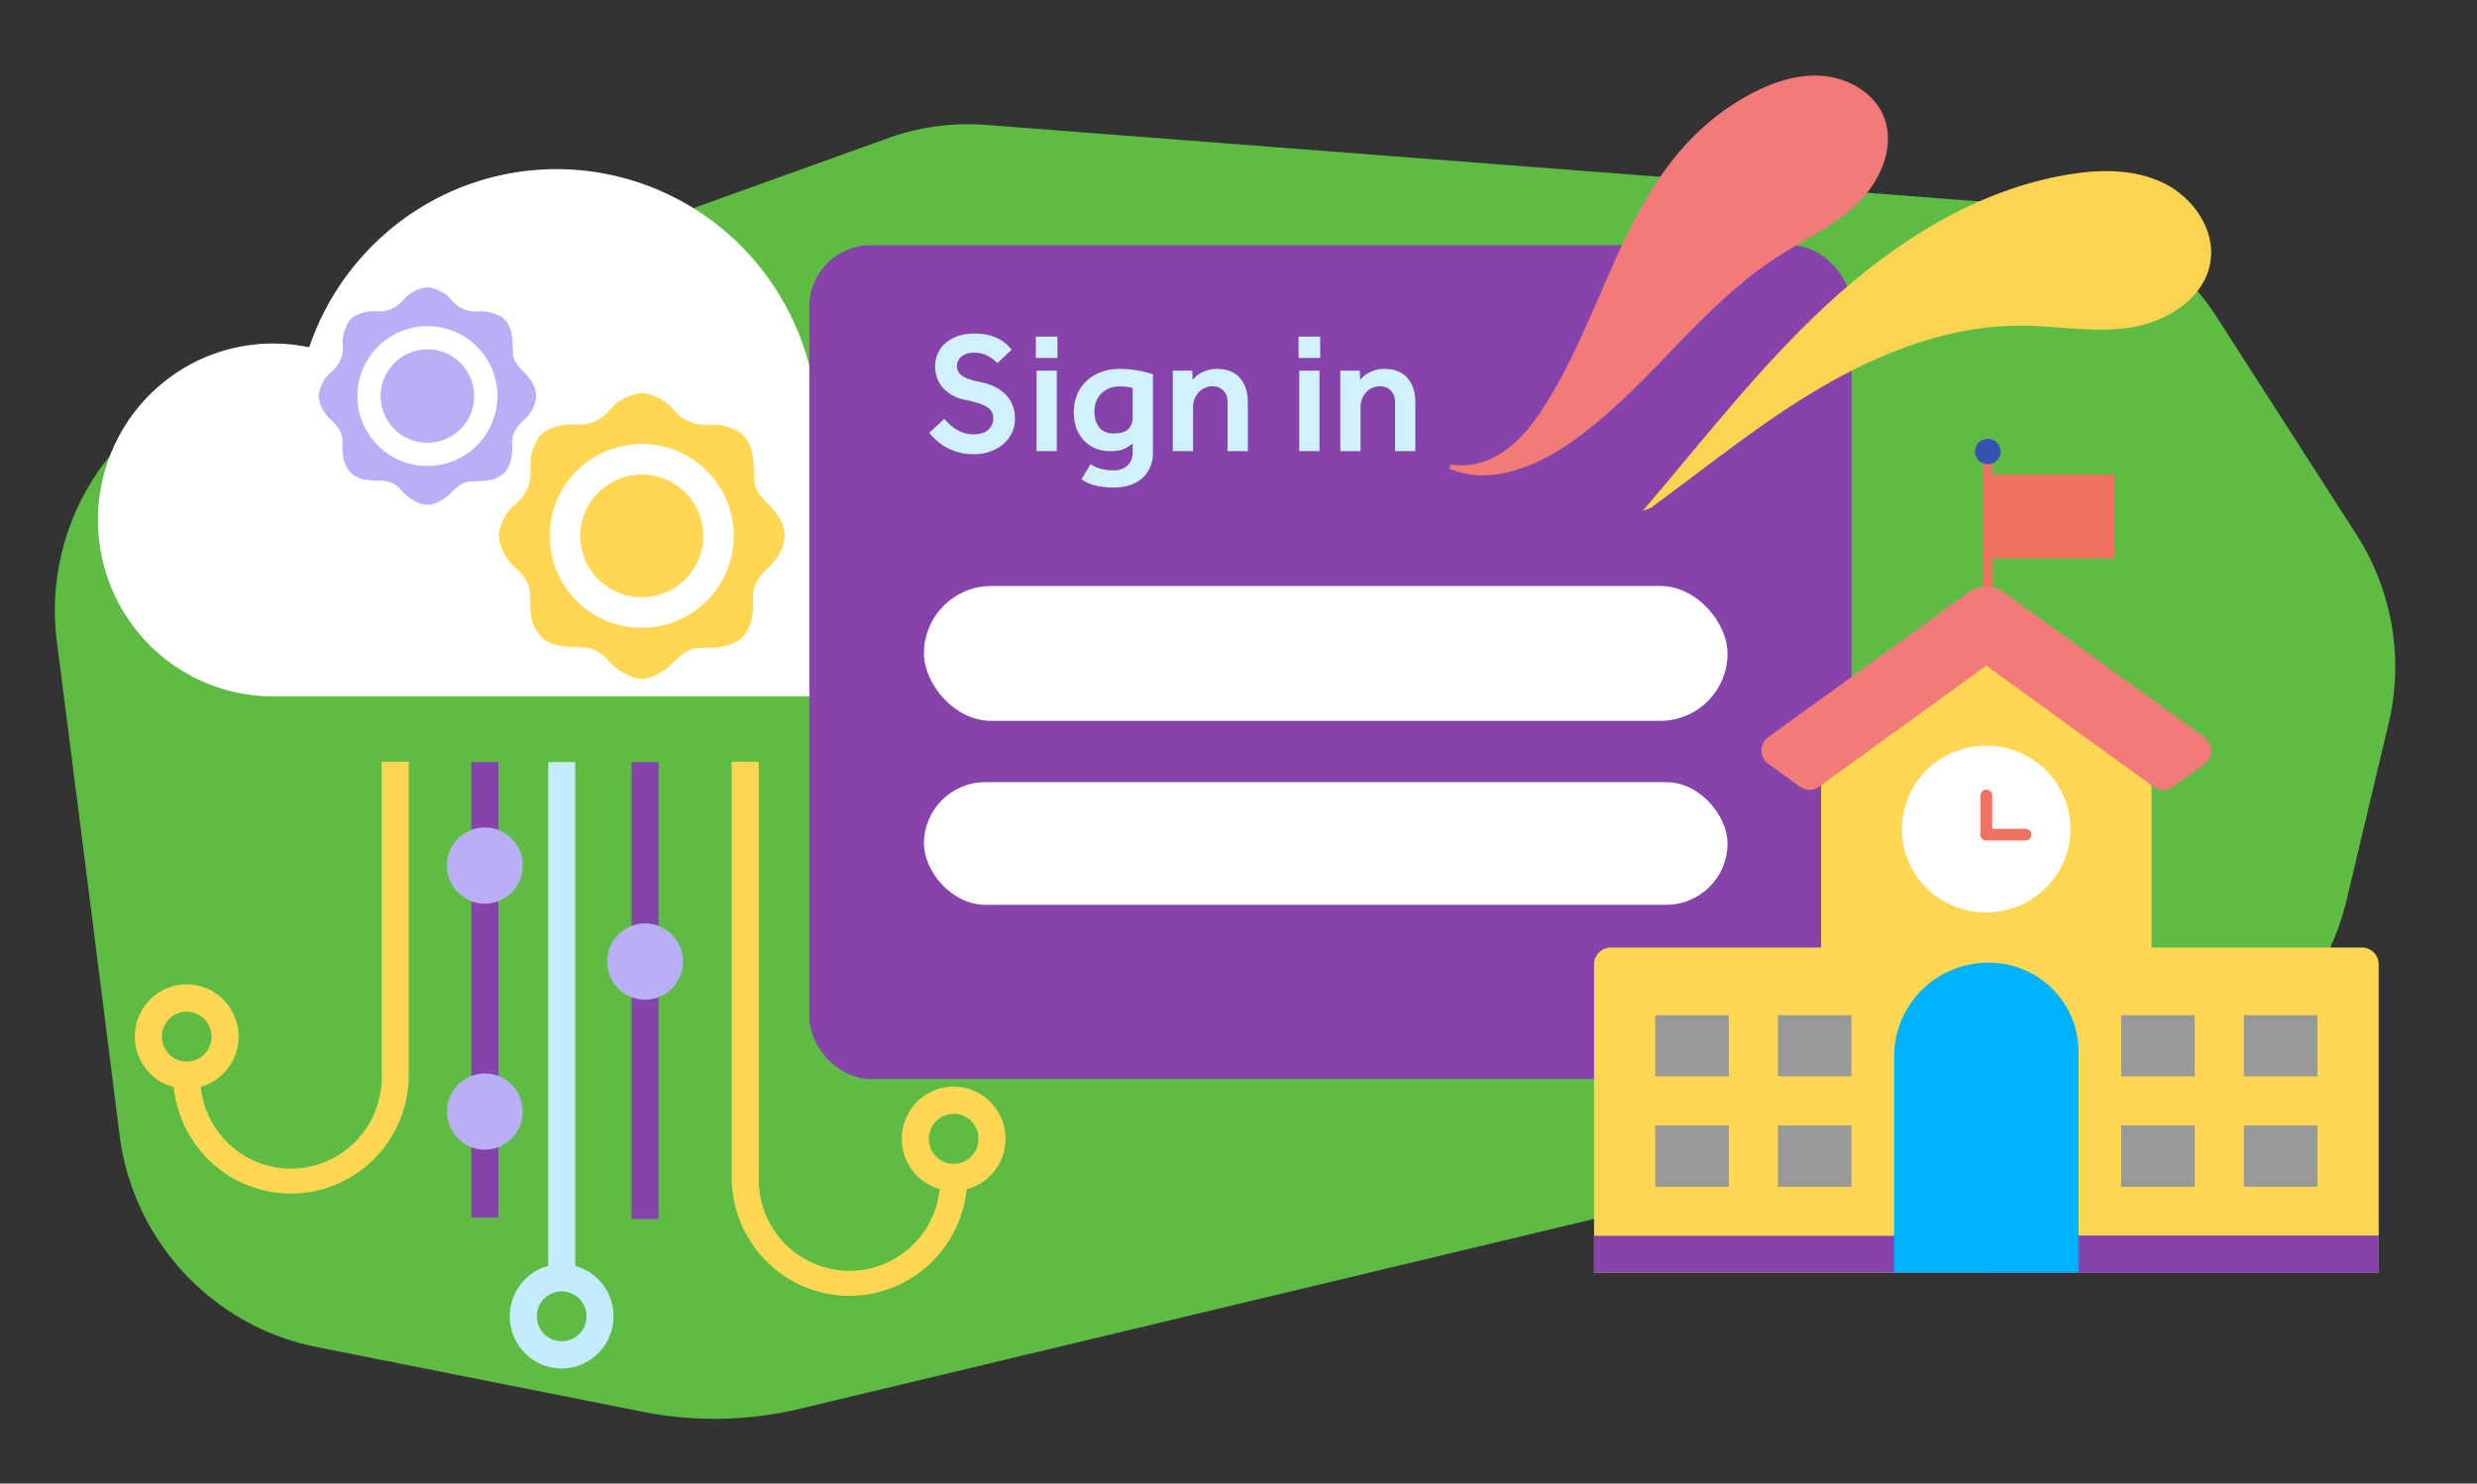
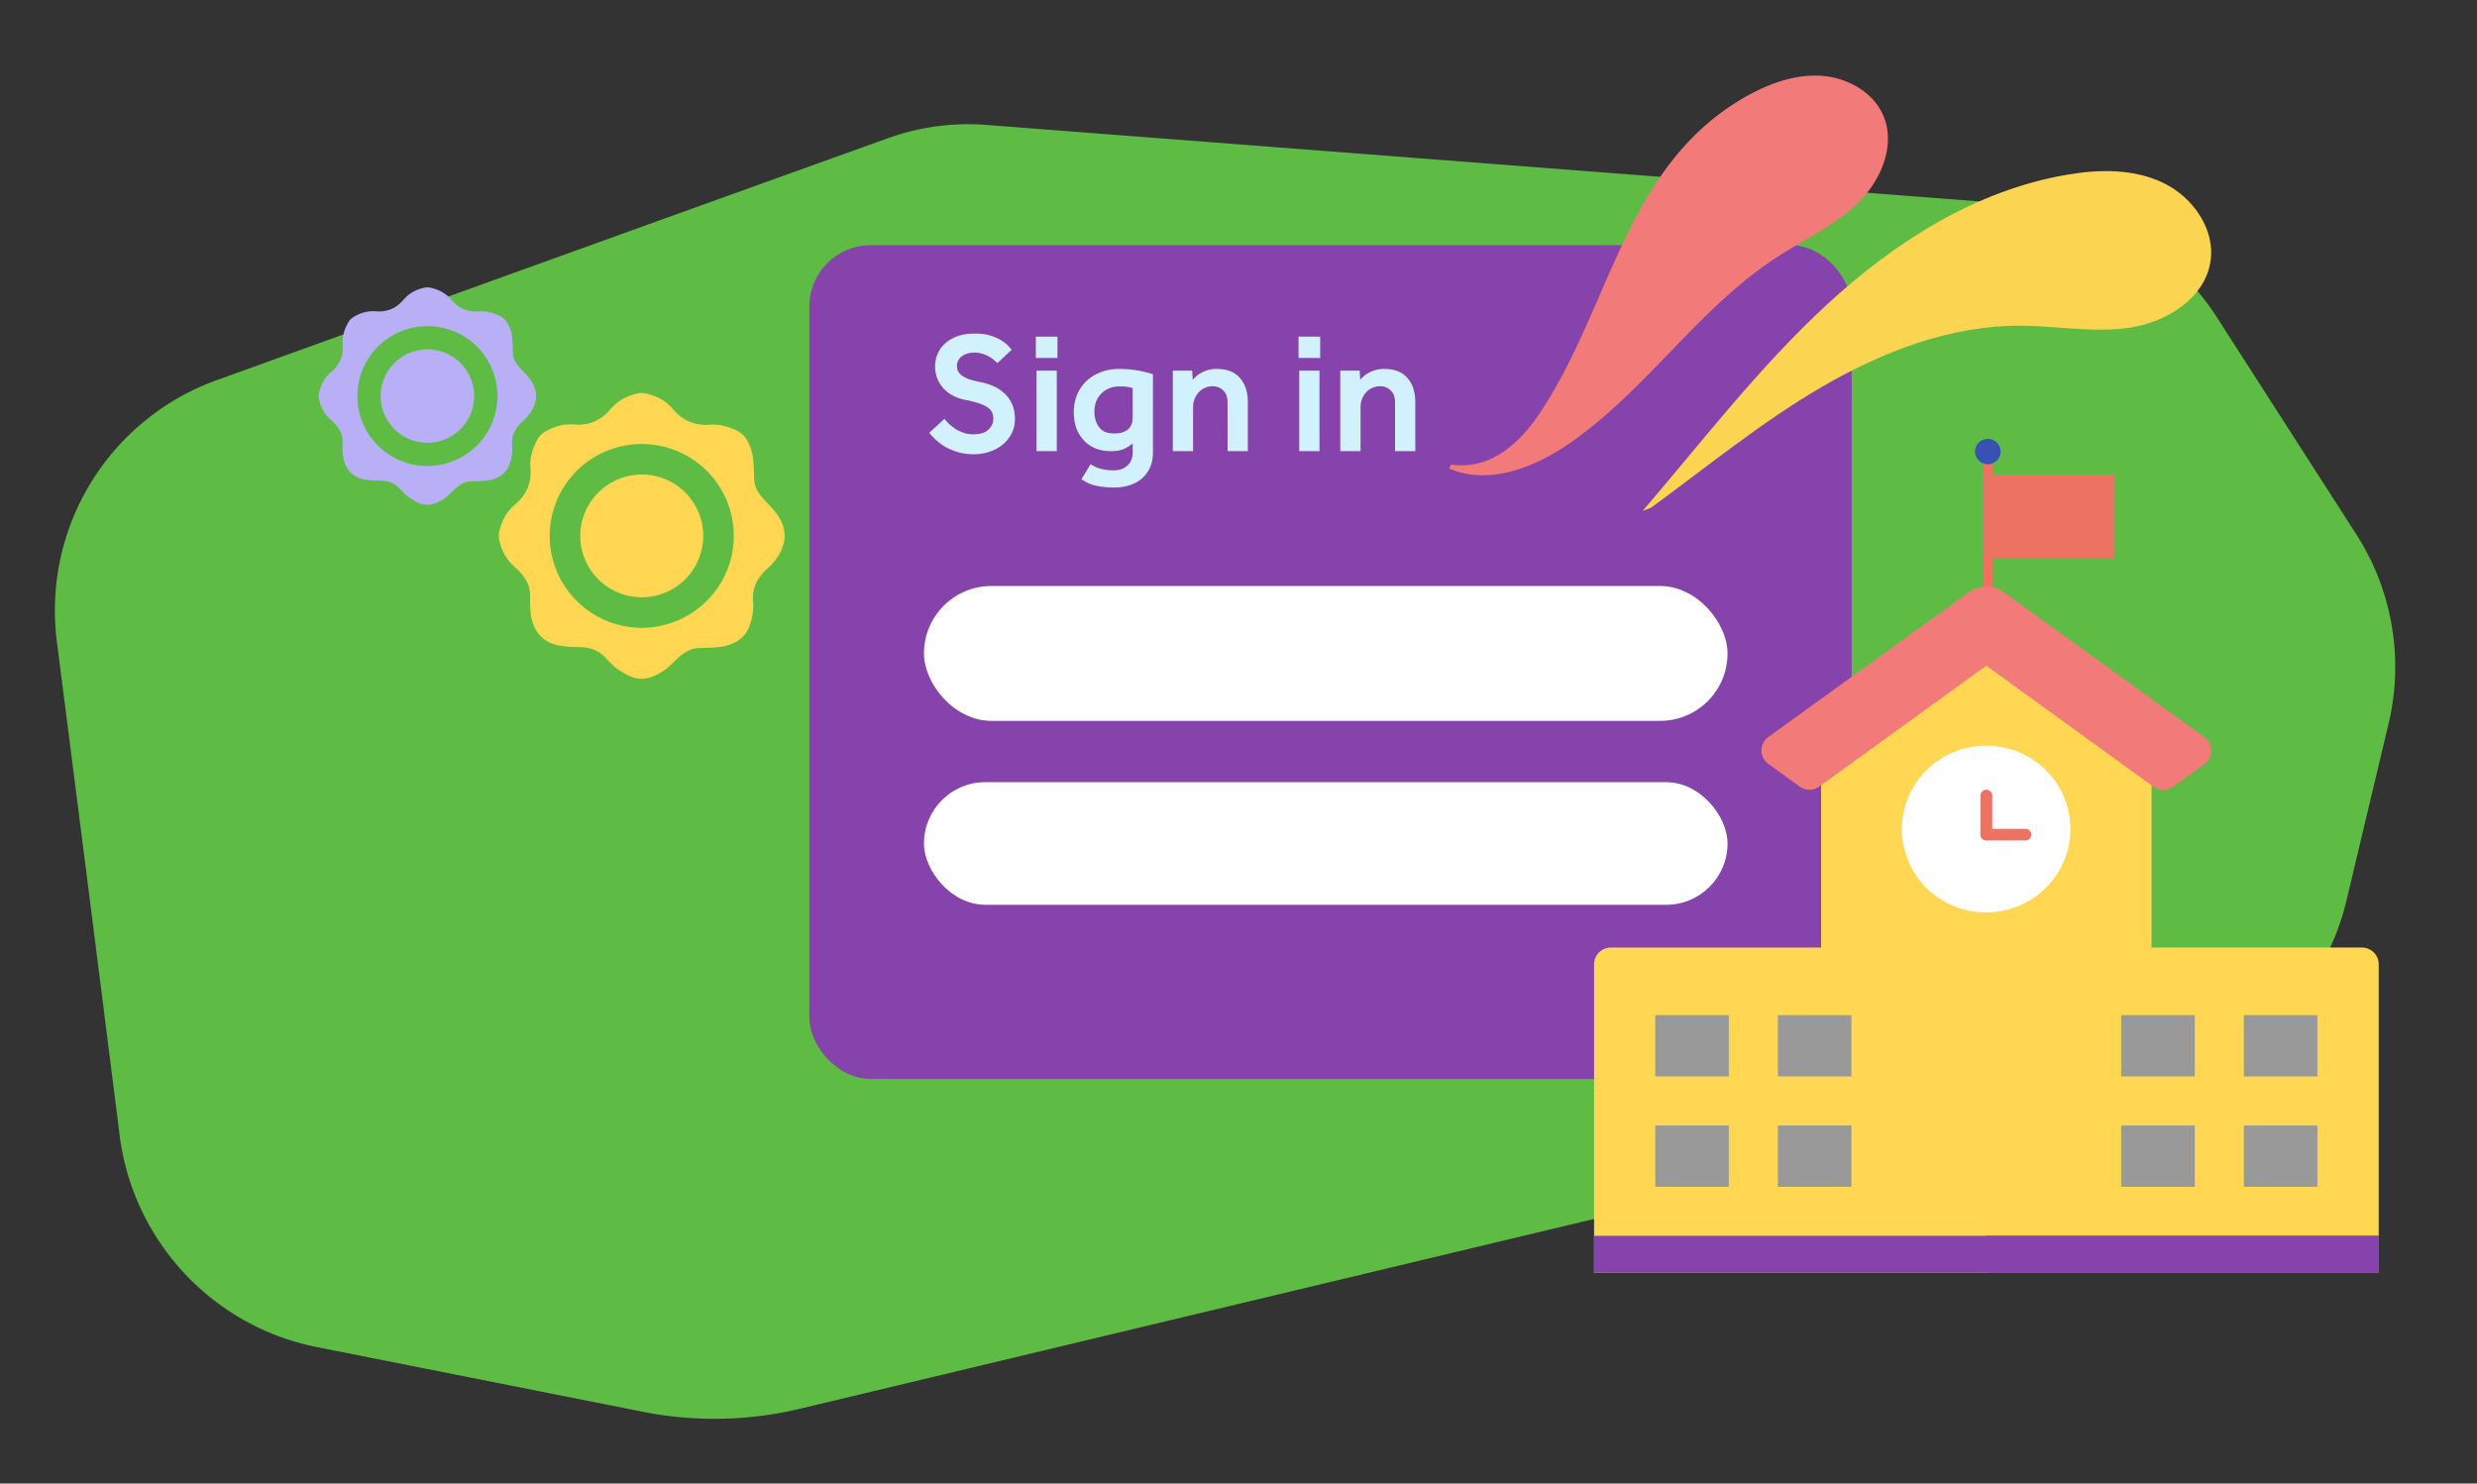
<svg xmlns="http://www.w3.org/2000/svg" width="202" height="121" fill="none">
  <rect width="100%" height="100%" fill="#333333" stroke="none" />
  <path fill="#5EBC44" d="M4.64 52.348A19.966 19.966 0 0 1 17.665 31.01c17.268-6.237 44.509-16.07 54.802-19.756a19.288 19.288 0 0 1 8.024-1.061l85.002 6.55a20 20 0 0 1 15.29 9.132l11.376 17.709a20 20 0 0 1 2.63 15.44l-3.439 14.45a20 20 0 0 1-14.807 14.821L65.237 114.9a29.99 29.99 0 0 1-12.815.248l-26.581-5.276c-8.527-1.692-15.006-8.679-16.088-17.305a17966.201 17966.201 0 0 0-5.114-40.218Z" />
  <g clip-path="url(#a)">
    <path fill="#fff" d="M79.986 44.228c0-3.333-1.313-6.53-3.652-8.887a12.42 12.42 0 0 0-8.817-3.68c-.375 0-.745 0-1.11.056a21.533 21.533 0 0 0-6.603-12.262 21.236 21.236 0 0 0-12.684-5.588 21.189 21.189 0 0 0-13.415 3.442 21.462 21.462 0 0 0-8.488 11.02 14.165 14.165 0 0 0-5.936.006 14.221 14.221 0 0 0-5.42 2.438 14.35 14.35 0 0 0-3.968 4.45 14.497 14.497 0 0 0-1.206 11.64 14.416 14.416 0 0 0 2.971 5.178 14.283 14.283 0 0 0 4.804 3.514 14.182 14.182 0 0 0 5.806 1.241h45.249a12.42 12.42 0 0 0 8.817-3.681 12.619 12.619 0 0 0 3.652-8.887Z" />
    <path fill="#FFD753" d="M15.226 88.798c-.837 0-1.655-.25-2.35-.717a4.25 4.25 0 0 1-1.558-1.91 4.276 4.276 0 0 1 .918-4.637 4.207 4.207 0 0 1 4.61-.92 4.235 4.235 0 0 1 1.899 1.57 4.27 4.27 0 0 1-.53 5.37 4.217 4.217 0 0 1-2.99 1.244Zm0-6.285c-.4 0-.792.119-1.125.343a2.034 2.034 0 0 0-.86 2.09c.077.395.27.757.553 1.042a2.02 2.02 0 0 0 3.115-.308 2.045 2.045 0 0 0-.252-2.571 2.018 2.018 0 0 0-1.431-.596Z" />
    <path fill="#C3EDFF" d="M46.911 62.157h-2.205v42.059h2.205v-42.06Z" />
    <path fill="#FFD753" d="M77.776 97.137a4.212 4.212 0 0 1-2.352-.715 4.249 4.249 0 0 1-1.56-1.909 4.276 4.276 0 0 1 .917-4.638 4.206 4.206 0 0 1 4.612-.921 4.235 4.235 0 0 1 1.897 1.569 4.271 4.271 0 0 1-.529 5.367 4.222 4.222 0 0 1-2.985 1.247Zm0-6.285c-.4-.001-.792.117-1.126.34a2.047 2.047 0 0 0-.312 3.133 2.02 2.02 0 0 0 2.207.444 2.032 2.032 0 0 0 1.251-1.881 2.052 2.052 0 0 0-.586-1.449 2.029 2.029 0 0 0-1.434-.605v.018Z" />
    <path fill="#C3EDFF" d="M45.808 111.611a4.211 4.211 0 0 1-2.35-.715 4.25 4.25 0 0 1-1.56-1.908 4.276 4.276 0 0 1 .913-4.637 4.218 4.218 0 0 1 6.509.642 4.271 4.271 0 0 1-.525 5.369 4.227 4.227 0 0 1-2.987 1.249Zm0-6.286a2.031 2.031 0 0 0-1.874 1.255 2.048 2.048 0 0 0 .438 2.221 2.017 2.017 0 0 0 3.117-.311 2.046 2.046 0 0 0-.254-2.568 2.022 2.022 0 0 0-1.427-.597Z" />
-     <path fill="#8543AB" d="M53.708 62.157h-2.205v37.269h2.205v-37.27Z" />
+     <path fill="#8543AB" d="M53.708 62.157h-2.205v37.269v-37.27Z" />
    <path fill="#FFD753" d="M23.73 97.35a9.587 9.587 0 0 1-6.79-2.832 9.699 9.699 0 0 1-2.816-6.83h2.205a7.48 7.48 0 0 0 2.102 5.381 7.365 7.365 0 0 0 10.593 0 7.48 7.48 0 0 0 2.102-5.38V62.126h2.206v25.563a9.697 9.697 0 0 1-2.815 6.827 9.587 9.587 0 0 1-6.787 2.834Zm45.542 8.339a9.586 9.586 0 0 1-6.787-2.834 9.697 9.697 0 0 1-2.814-6.827V62.126h2.205v33.902a7.481 7.481 0 0 0 2.102 5.38 7.373 7.373 0 0 0 10.593 0 7.442 7.442 0 0 0 1.592-2.476 7.481 7.481 0 0 0 .51-2.904h2.206a9.698 9.698 0 0 1-2.817 6.829 9.587 9.587 0 0 1-6.79 2.832Z" />
    <path fill="#8543AB" d="M40.64 62.157h-2.205v37.158h2.205V62.157Z" />
    <path fill="#B8AFF6" d="M39.537 73.707a3.1 3.1 0 0 0 3.092-3.109 3.1 3.1 0 0 0-3.092-3.11 3.1 3.1 0 0 0-3.092 3.11 3.1 3.1 0 0 0 3.092 3.11Zm3.092 16.953a3.102 3.102 0 0 1-1.906 2.87 3.071 3.071 0 0 1-3.365-.674 3.11 3.11 0 0 1-.669-3.383 3.102 3.102 0 0 1 1.137-1.394 3.075 3.075 0 0 1 3.898.386c.58.583.905 1.372.905 2.196Zm9.976-9.123a3.1 3.1 0 0 0 3.092-3.11 3.1 3.1 0 0 0-3.092-3.11 3.1 3.1 0 0 0-3.091 3.11 3.1 3.1 0 0 0 3.091 3.11Z" />
  </g>
  <rect width="85" height="68" x="66" y="20" fill="#8543AB" rx="5" />
  <path fill="#D2F1FF" d="M77.015 34.164c.112.13.242.27.392.42.158.14.331.275.518.406.196.121.41.224.644.308.242.084.513.126.812.126.55 0 .956-.126 1.218-.378a1.2 1.2 0 0 0 .406-.91c0-.196-.038-.369-.112-.518a.976.976 0 0 0-.378-.406 2.73 2.73 0 0 0-.7-.322 8.943 8.943 0 0 0-1.05-.266 3.77 3.77 0 0 1-1.12-.392 2.874 2.874 0 0 1-.77-.63 2.548 2.548 0 0 1-.462-.798 2.784 2.784 0 0 1-.154-.91c0-.355.065-.69.196-1.008.13-.327.331-.611.602-.854.27-.252.606-.453 1.008-.602.41-.15.891-.224 1.442-.224.494 0 .919.056 1.274.168.354.112.648.243.882.392.242.15.429.299.56.448.13.14.224.243.28.308l-1.162 1.092a5.452 5.452 0 0 1-.224-.196 1.944 1.944 0 0 0-.392-.294 2.718 2.718 0 0 0-.546-.252 2.207 2.207 0 0 0-.728-.112c-.243 0-.453.033-.63.098-.178.065-.327.15-.448.252-.112.103-.196.22-.252.35a.834.834 0 0 0-.084.35c0 .168.028.317.084.448.065.13.168.252.308.364.149.112.35.215.602.308.252.084.569.163.952.238.364.075.714.187 1.05.336.336.15.63.345.882.588.261.233.466.523.616.868.158.336.238.742.238 1.218 0 .41-.084.789-.252 1.134a2.867 2.867 0 0 1-.7.91 3.127 3.127 0 0 1-1.064.602c-.411.15-.859.224-1.344.224-.467 0-.892-.056-1.274-.168a5.322 5.322 0 0 1-1.022-.42 4.728 4.728 0 0 1-.784-.574 6.1 6.1 0 0 1-.546-.588l1.232-1.134Zm7.459-6.706h1.763v1.736h-1.763v-1.736Zm.055 2.772h1.653v6.566h-1.653V30.23Zm4.412 7.63c.262.177.542.303.84.378a4.12 4.12 0 0 0 1.078.126c.43 0 .79-.13 1.078-.392.29-.261.434-.625.434-1.092v-.714a3.19 3.19 0 0 1-.742.462c-.26.112-.61.168-1.05.168-.476 0-.9-.08-1.274-.238a2.795 2.795 0 0 1-.938-.658 3.05 3.05 0 0 1-.602-1.008 4.054 4.054 0 0 1-.196-1.288c0-.485.084-.943.252-1.372.178-.43.425-.803.742-1.12a3.46 3.46 0 0 1 1.176-.742 4.04 4.04 0 0 1 1.54-.28c.57 0 1.092.047 1.568.14a8.9 8.9 0 0 1 1.176.294v6.384c0 .457-.079.863-.238 1.218a2.54 2.54 0 0 1-.658.896c-.28.243-.61.425-.994.546-.382.13-.798.196-1.246.196-.345 0-.653-.019-.924-.056a4.91 4.91 0 0 1-.714-.126 3.476 3.476 0 0 1-.574-.21 3.112 3.112 0 0 1-.476-.294l.742-1.218Zm3.43-6.202a1.982 1.982 0 0 0-.406-.098 3.695 3.695 0 0 0-.658-.042c-.336 0-.63.056-.882.168a1.905 1.905 0 0 0-1.05 1.106c-.084.243-.126.5-.126.77 0 .504.126.929.378 1.274s.658.518 1.218.518c.504 0 .882-.107 1.134-.322.262-.215.392-.555.392-1.022v-2.352Zm3.272-1.428h1.582l.042.742a4.52 4.52 0 0 1 .294-.294c.121-.103.261-.196.42-.28a2.506 2.506 0 0 1 1.26-.308c.821 0 1.447.247 1.876.742.429.485.644 1.143.644 1.974v3.99h-1.652V32.82c0-.42-.117-.742-.35-.966-.224-.233-.518-.35-.882-.35-.224 0-.434.047-.63.14a1.398 1.398 0 0 0-.504.364c-.14.159-.252.345-.336.56-.075.205-.112.43-.112.672v3.556h-1.652V30.23Zm10.254-2.772h1.764v1.736h-1.764v-1.736Zm.056 2.772h1.652v6.566h-1.652V30.23Zm3.348 0h1.582l.042.742a4.52 4.52 0 0 1 .294-.294c.122-.103.262-.196.42-.28a2.514 2.514 0 0 1 1.26-.308c.822 0 1.447.247 1.876.742.43.485.644 1.143.644 1.974v3.99h-1.652V32.82c0-.42-.116-.742-.35-.966-.224-.233-.518-.35-.882-.35-.224 0-.434.047-.63.14a1.398 1.398 0 0 0-.504.364c-.14.159-.252.345-.336.56a1.97 1.97 0 0 0-.112.672v3.556h-1.652V30.23Z" />
  <rect width="65.532" height="11" x="75.349" y="47.796" fill="#fff" rx="5.5" />
  <rect width="65.532" height="10" x="75.349" y="63.796" fill="#fff" rx="5" />
  <path fill="#FBD452" d="M134.641 41.412c4.6-3.359 9.024-7 13.959-9.87 4.935-2.871 10.45-4.997 16.153-4.977 2.998.005 6.011.61 8.973.153 2.961-.456 6.022-2.357 6.526-5.307.458-2.655-1.395-5.31-3.81-6.482-2.414-1.173-5.261-1.136-7.918-.67-7.411 1.266-14.039 5.499-19.561 10.602-5.521 5.102-10.116 11.108-15.008 16.815" />
  <path fill="#F27B7A" d="M118.185 38.215c3.131 1.373 6.809-.02 9.634-1.939 6.348-4.297 10.656-11.137 17.095-15.303 2.219-1.441 4.682-2.556 6.579-4.396 1.898-1.84 3.125-4.72 2.09-7.157-.826-1.915-2.919-3.076-5.004-3.233-2.086-.158-4.15.573-5.983 1.57a19.806 19.806 0 0 0-4.143 3.034c-6.4 6.106-7.982 15.647-12.932 22.972-1.742 2.586-4.093 4.56-7.179 4.133" />
  <path fill="#B8AFF6" d="M41.774 36.485c.017.471-.058.94-.222 1.383-.265.744-.836 1.114-1.565 1.28-.308.054-.62.085-.934.094-.213.016-.429.01-.642.02-.59.023-1.022.346-1.428.736-.282.27-.563.562-.895.756-1.035.606-1.65.56-2.734-.187-.313-.216-.564-.522-.84-.791-.435-.43-.972-.566-1.565-.575a7.099 7.099 0 0 1-1.192-.086c-1.02-.186-1.588-.838-1.768-1.839a5.802 5.802 0 0 1-.059-.723c-.008-.185 0-.371 0-.556-.004-.743-.406-1.272-.93-1.737a3.074 3.074 0 0 1-.995-1.754c-.03-.168-.024-.34.017-.505.153-.648.459-1.22.975-1.65.716-.595 1.03-1.342.951-2.266-.052-.648.138-1.24.459-1.8.166-.288.429-.453.715-.589a2.896 2.896 0 0 1 1.517-.308c.923.08 1.67-.23 2.271-.942.468-.555 1.09-.87 1.803-1.001.127-.018.256-.01.38.02.67.142 1.258.445 1.7.97.608.726 1.372 1.04 2.309.967.548-.044 1.058.102 1.557.32.643.28.89.84 1.049 1.453.076.292.074.606.097.91.017.241.02.484.028.727.02.564.353.96.712 1.347.258.281.541.555.754.87.619.916.533 1.828-.102 2.704a2.946 2.946 0 0 1-.464.53c-.693.586-1.075 1.293-.959 2.222Zm-1.207-4.184a5.698 5.698 0 0 0-3.526-5.267 5.718 5.718 0 0 0-6.222 1.236 5.702 5.702 0 0 0 4.03 9.738c1.516 0 2.97-.602 4.042-1.672a5.708 5.708 0 0 0 1.676-4.035Z" />
  <path fill="#B8AFF6" d="M34.847 28.494a3.819 3.819 0 0 1 3.53 2.347 3.806 3.806 0 0 1-2.775 5.2 3.82 3.82 0 0 1-3.918-1.62 3.806 3.806 0 0 1-.643-2.118 3.817 3.817 0 0 1 1.118-2.687 3.827 3.827 0 0 1 2.688-1.122Z" />
  <path fill="#FFD753" d="M61.427 49.204a4.725 4.725 0 0 1-.292 1.817c-.347.98-1.098 1.465-2.056 1.683a8.52 8.52 0 0 1-1.227.124c-.281.02-.564.012-.845.025-.776.031-1.343.456-1.877.969-.37.354-.739.737-1.175.993-1.36.797-2.17.735-3.594-.245-.411-.284-.74-.688-1.103-1.041-.573-.564-1.278-.744-2.057-.755a9.448 9.448 0 0 1-1.568-.113c-1.34-.244-2.087-1.101-2.323-2.417a7.642 7.642 0 0 1-.077-.95c-.012-.244 0-.488 0-.732-.006-.975-.534-1.67-1.222-2.282a4.04 4.04 0 0 1-1.31-2.306c-.038-.22-.03-.446.023-.663.202-.852.604-1.603 1.283-2.168.94-.782 1.353-1.765 1.25-2.98-.07-.85.18-1.63.602-2.365.218-.378.564-.595.94-.774a3.81 3.81 0 0 1 1.993-.404c1.214.104 2.197-.302 2.986-1.24.615-.728 1.433-1.141 2.369-1.315.166-.023.336-.014.5.027.88.186 1.653.585 2.233 1.275.8.955 1.804 1.368 3.035 1.271.72-.057 1.39.134 2.047.42.845.369 1.17 1.105 1.378 1.91.1.384.097.796.128 1.196.022.317.026.636.037.955.026.741.464 1.262.936 1.77.339.37.71.73.99 1.144.814 1.204.701 2.403-.134 3.554-.174.256-.38.49-.61.696-.91.77-1.412 1.7-1.26 2.921Zm-1.585-5.5a7.49 7.49 0 0 0-4.635-6.92 7.516 7.516 0 0 0-8.178 1.623 7.494 7.494 0 0 0-1.631 8.166 7.513 7.513 0 0 0 6.928 4.633c1.992 0 3.903-.79 5.312-2.197a7.503 7.503 0 0 0 2.204-5.304Z" />
  <path fill="#FFD753" d="M52.324 38.702a5.018 5.018 0 0 1 4.64 3.084 5.001 5.001 0 0 1-1.08 5.46 5.016 5.016 0 0 1-8.563-3.539 5.016 5.016 0 0 1 1.47-3.531 5.03 5.03 0 0 1 3.533-1.474Z" />
  <g clip-path="url(#b)">
    <path fill="#ED7261" d="M162.499 36.982h-.803v12.857h.803V36.982Z" />
    <path fill="#ED7261" d="M172.442 38.71h-10.746v6.826h10.746V38.71Z" />
    <path fill="#FFD753" d="M192.598 77.284h-61.227a1.39 1.39 0 0 0-.976.403 1.353 1.353 0 0 0-.398.97v25.139h63.986V78.658a1.343 1.343 0 0 0-.401-.975 1.376 1.376 0 0 0-.984-.399Z" />
    <path fill="#FFD753" d="M148.513 62.523v25.08h26.947v-25.08l-13.475-8.732-13.472 8.732Z" />
    <path fill="#F27B7A" d="m179.745 60.107-16.328-11.799a2.449 2.449 0 0 0-2.864 0l-16.328 11.791a1.362 1.362 0 0 0-.576 1.107 1.351 1.351 0 0 0 .576 1.107l2.51 1.825a1.38 1.38 0 0 0 1.649 0l13.601-9.846 13.612 9.865a1.387 1.387 0 0 0 1.649 0l2.51-1.825a1.363 1.363 0 0 0 .576-1.107 1.352 1.352 0 0 0-.576-1.107l-.011-.01Z" />
    <path fill="#999" d="M140.986 91.796h-6v5h6v-5Zm38 0h-6v5h6v-5Zm-28 0h-6v5h6v-5Zm38 0h-6v5h6v-5Zm-38-9h-6v5h6v-5Zm38 0h-6v5h6v-5Zm-48 0h-6v5h6v-5Zm38 0h-6v5h6v-5Z" />
    <path fill="#8543AB" d="M193.986 100.796h-64v3h64v-3Z" />
    <path fill="#8543AB" d="M193.986 100.796h-32v3h32v-3Z" />
    <path fill="#fff" d="M161.985 60.82a6.924 6.924 0 0 0-3.821 1.14 6.812 6.812 0 0 0-2.536 3.048 6.725 6.725 0 0 0-.397 3.93 6.777 6.777 0 0 0 1.877 3.486 6.892 6.892 0 0 0 3.518 1.864 6.939 6.939 0 0 0 3.972-.384 6.852 6.852 0 0 0 3.085-2.505 6.747 6.747 0 0 0 1.159-3.779 6.718 6.718 0 0 0-.518-2.601 6.783 6.783 0 0 0-1.485-2.207 6.913 6.913 0 0 0-4.854-1.992Z" />
    <path fill="#ED7261" d="M165.173 67.601h-3.188a.482.482 0 0 0-.481.476.482.482 0 0 0 .481.476h3.188c.127 0 .25-.05.34-.14a.475.475 0 0 0-.34-.812Z" />
-     <path fill="#00B1FF" d="M162.175 78.514a7.78 7.78 0 0 0-2.951.58 7.72 7.72 0 0 0-2.501 1.655 7.62 7.62 0 0 0-1.671 2.476 7.554 7.554 0 0 0-.586 2.92v17.651h15.039V85.768a7.22 7.22 0 0 0-2.147-5.13 7.37 7.37 0 0 0-5.183-2.124Z" />
    <path fill="#ED7261" d="M161.985 64.413a.482.482 0 0 0-.481.476v3.188a.482.482 0 0 0 .962 0V64.9a.472.472 0 0 0-.137-.344.476.476 0 0 0-.344-.143Z" />
    <path fill="#3752B4" d="M162.112 35.796a1.04 1.04 0 0 0-.968.637 1.029 1.029 0 0 0 .762 1.41 1.054 1.054 0 0 0 1.072-.44 1.027 1.027 0 0 0-.13-1.304 1.045 1.045 0 0 0-.736-.303Z" />
  </g>
  <defs>
    <clipPath id="a">
-       <path fill="#fff" d="M7.986 13.796h75v98h-75z" />
-     </clipPath>
+       </clipPath>
    <clipPath id="b">
      <path fill="#fff" d="M129.986 35.796h64v68h-64z" />
    </clipPath>
  </defs>
</svg>